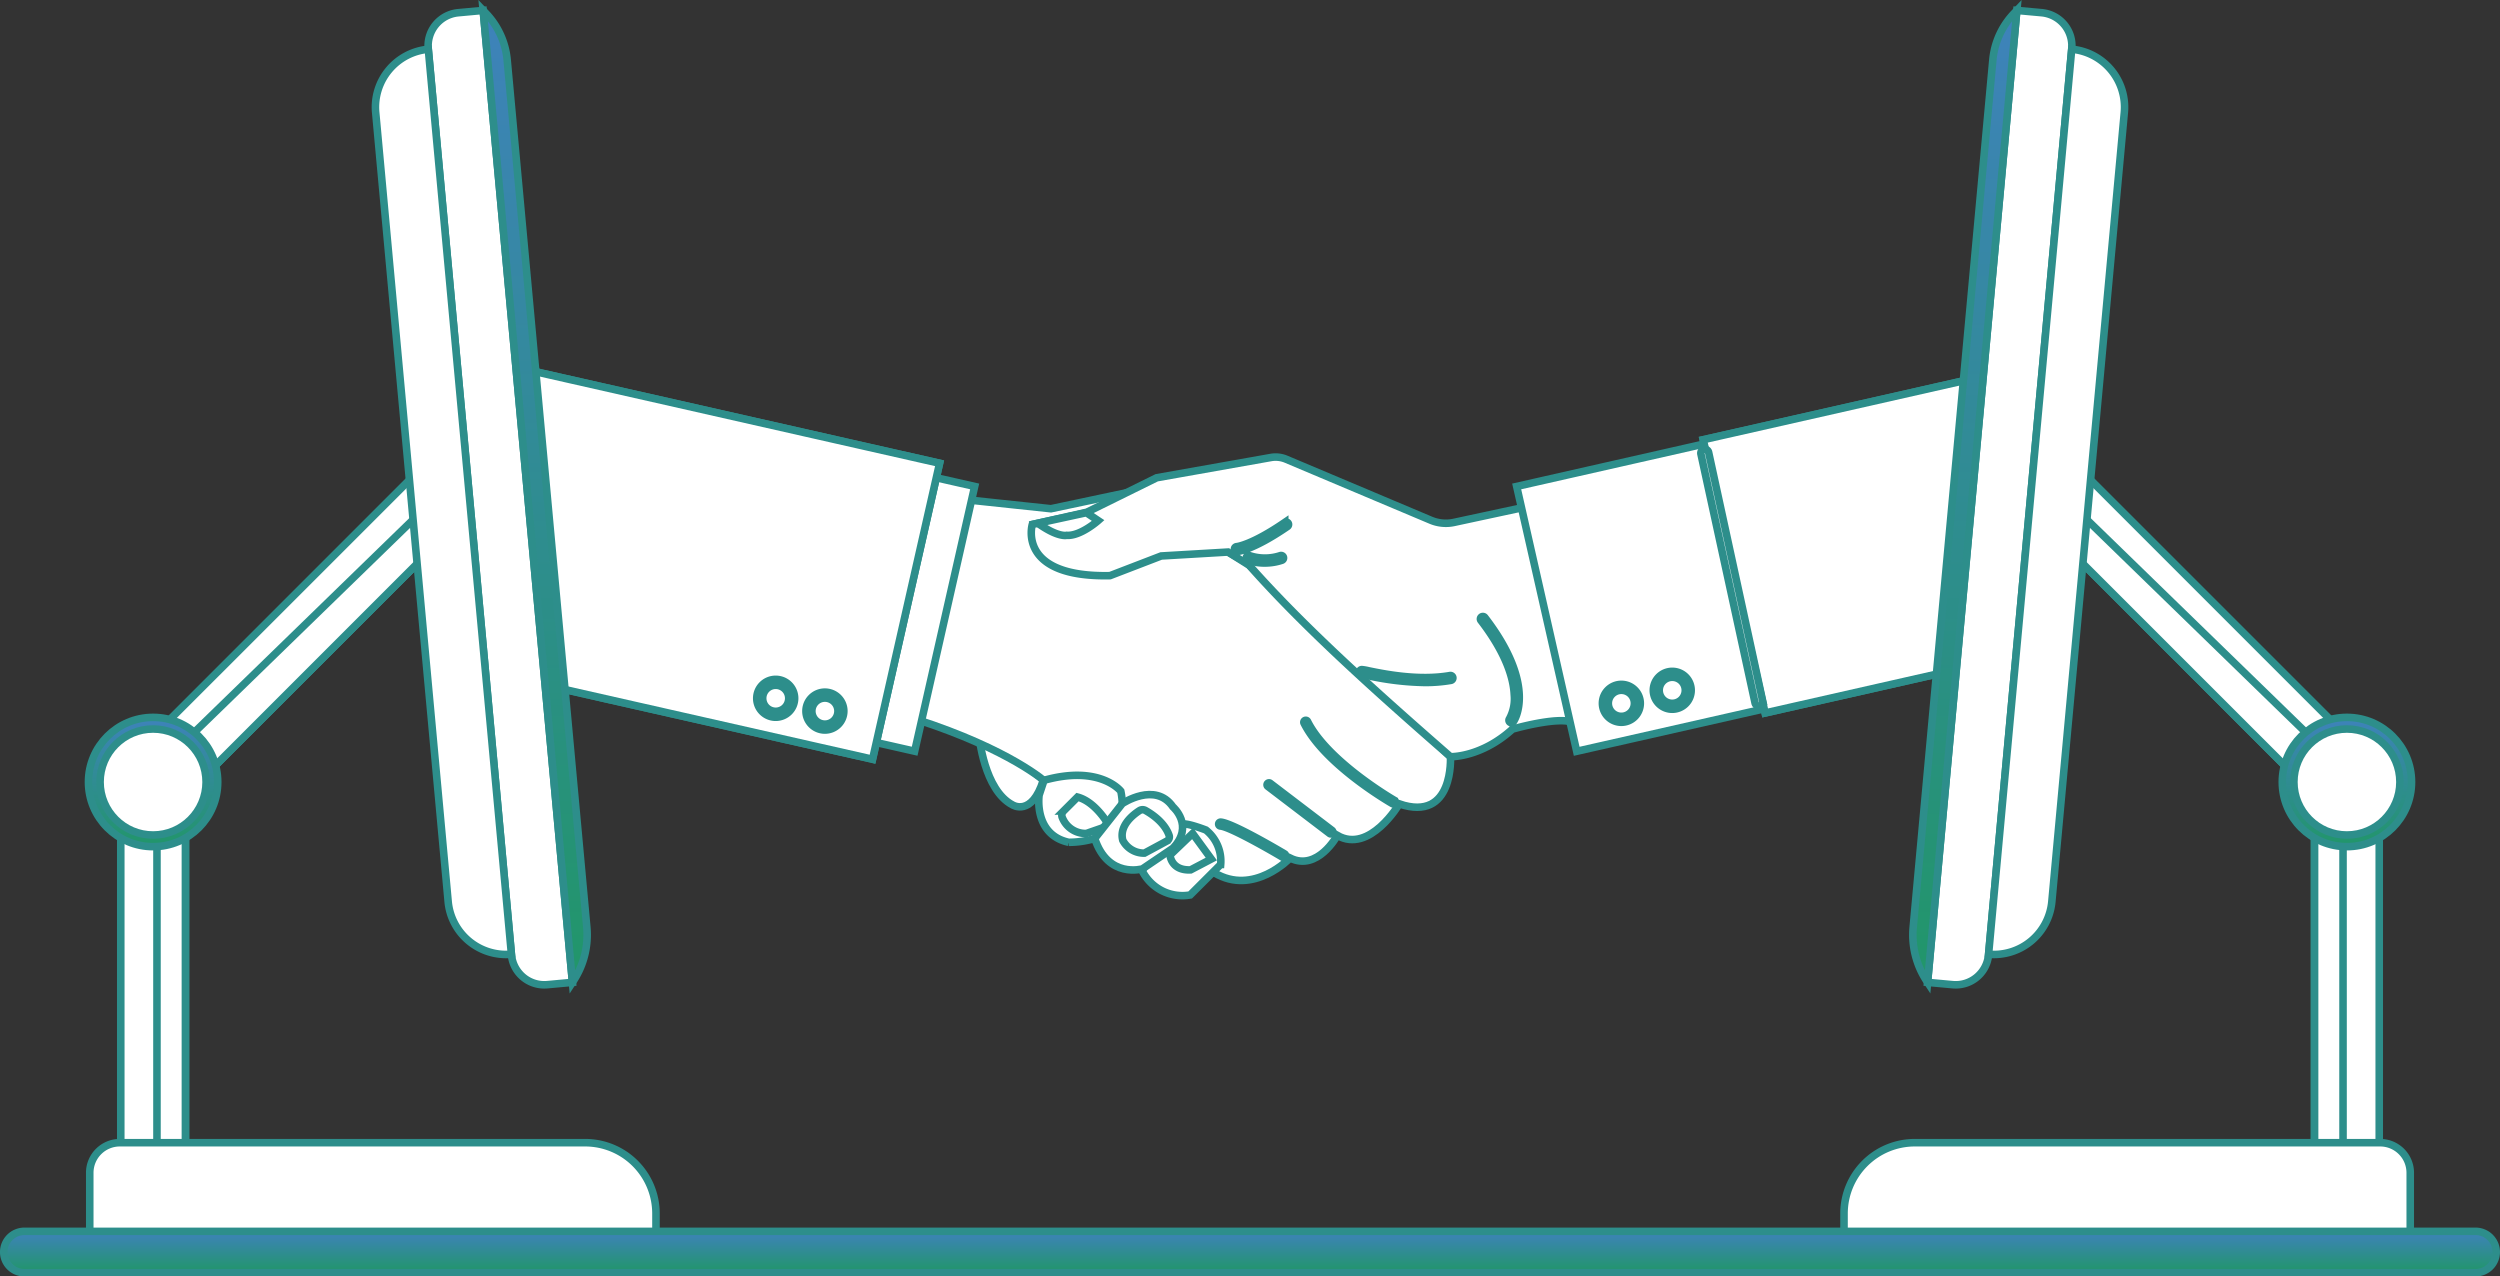
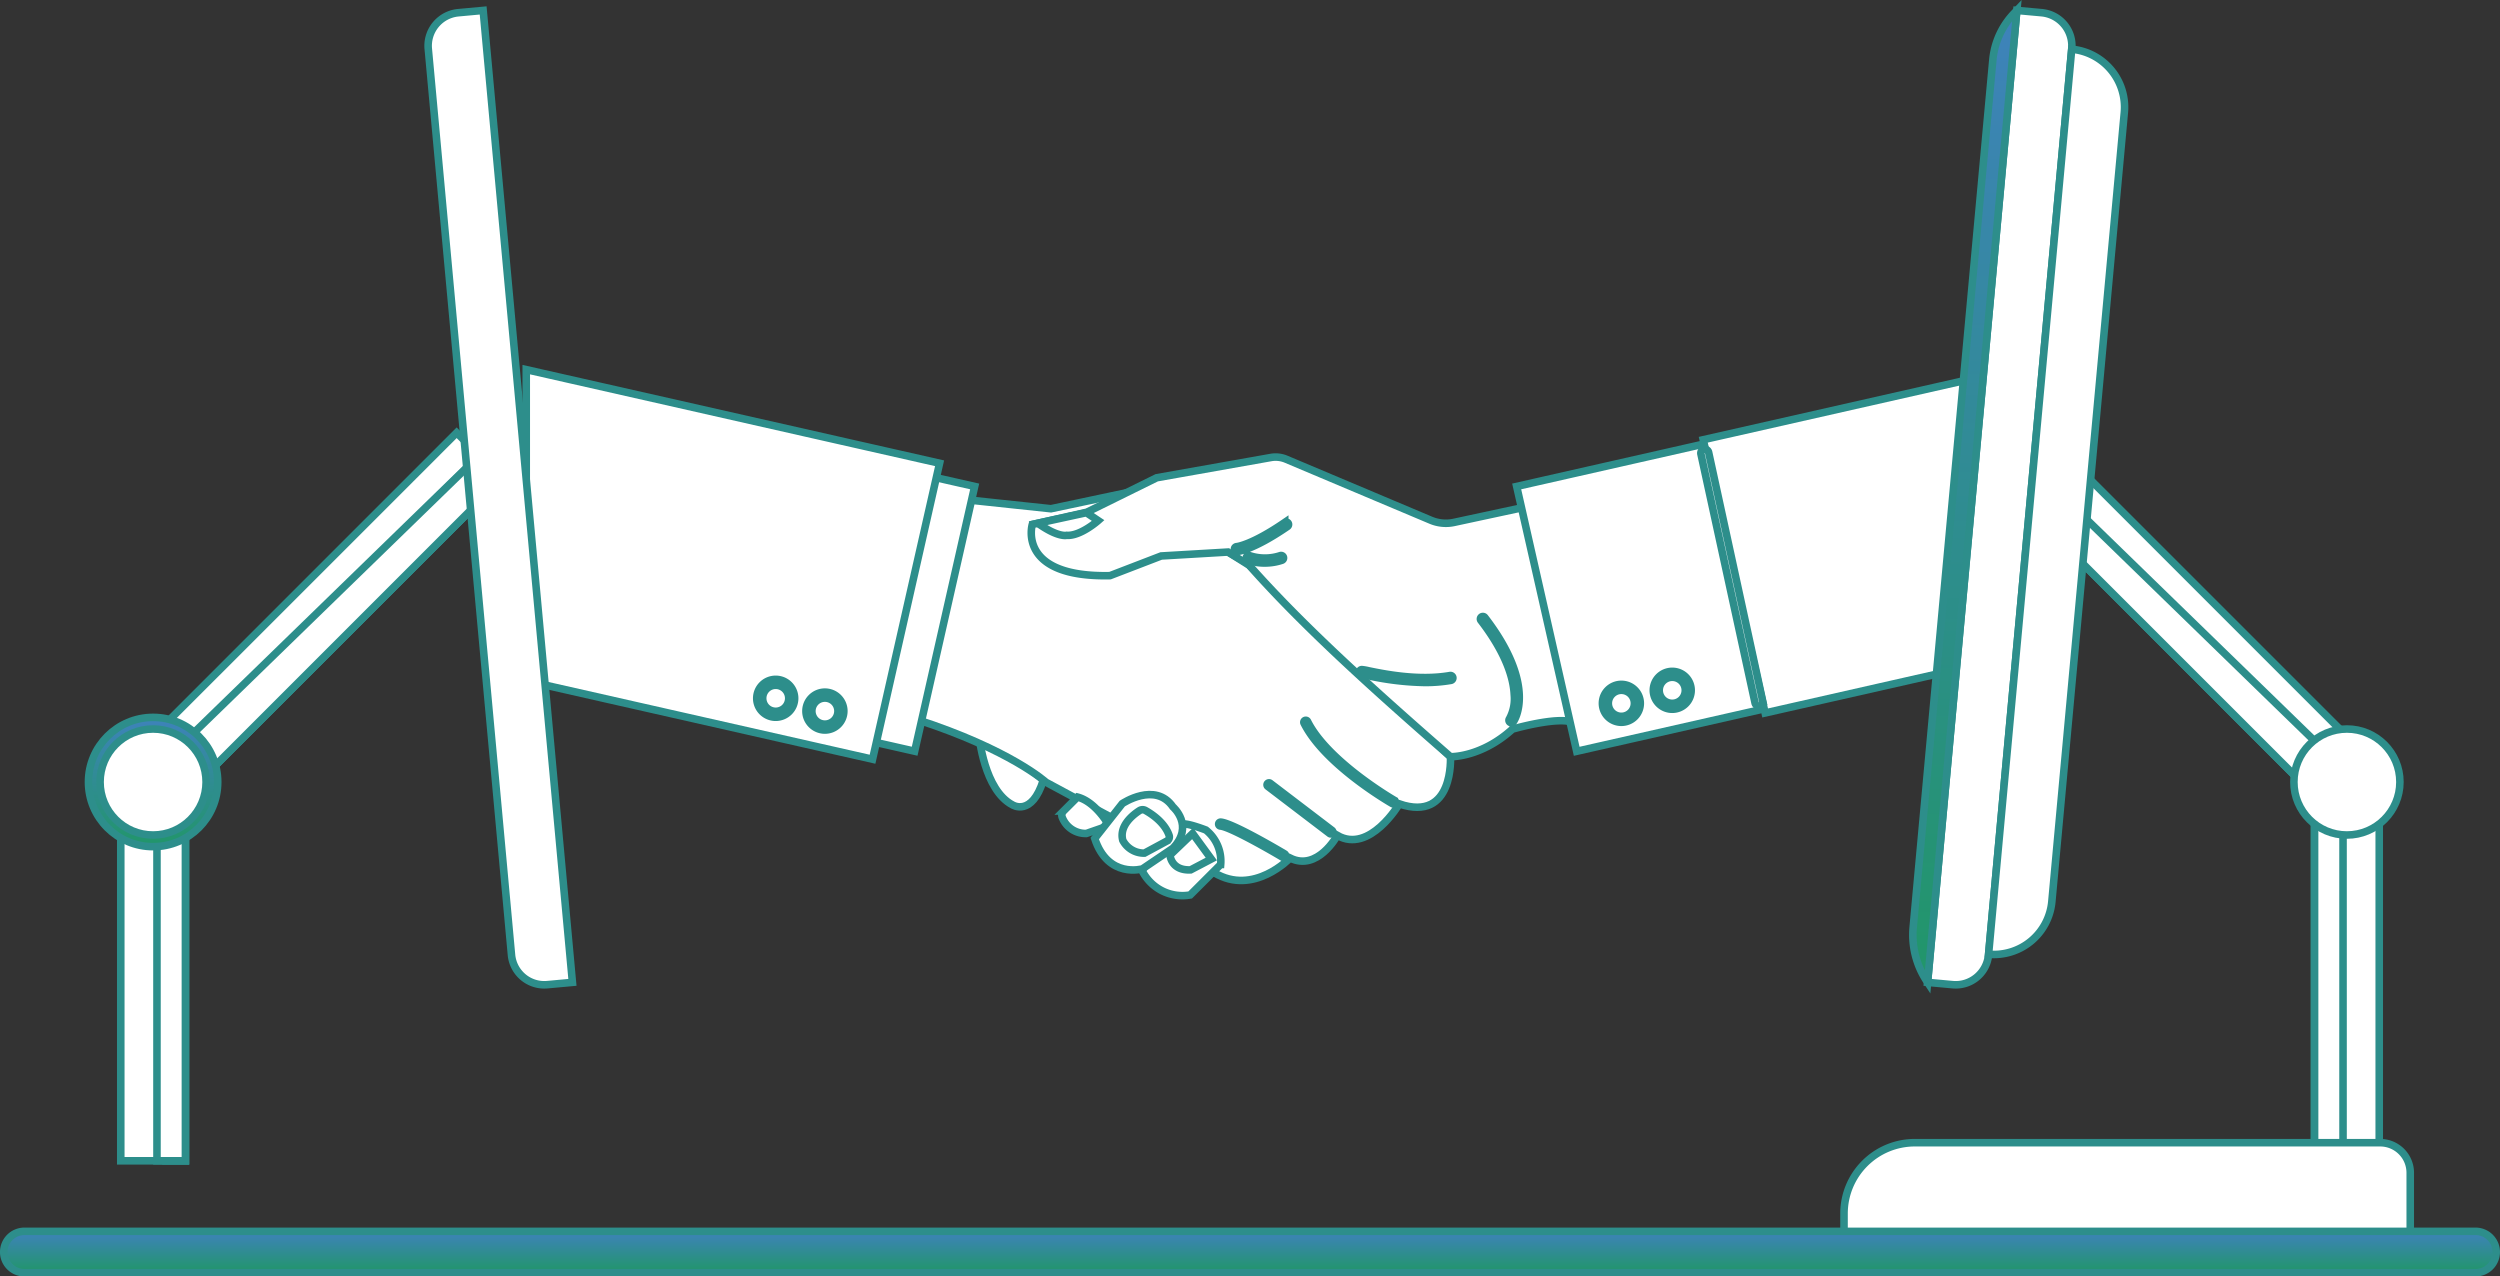
<svg xmlns="http://www.w3.org/2000/svg" width="496.209" height="253.363">
  <rect width="100%" height="100%" fill="#333333" stroke="none" />
  <defs>
    <style>.a,.b{fill:#fff;stroke:#2d8e8b;stroke-width:1.5px}.b{fill:url(#a)}</style>
    <linearGradient id="a" x1=".5" x2=".5" y2="1" gradientUnits="objectBoundingBox">
      <stop offset="0" stop-color="#3e82bb" />
      <stop offset="1" stop-color="#219669" />
    </linearGradient>
  </defs>
  <g transform="translate(-285.25 -426.717)">
    <path class="a" d="M479.589 572.808s.976 10.741 6.64 13.671c0 0 3.816 2.427 6.107-4.938-1.74-1.712-7.38-5.288-12.747-8.733z" />
    <path class="a" d="M475.488 525.742l18.358 1.953 14.931-3.163 20.222 11.756 3.711 2.148 40.429 38.471s.781 13.085-10.155 9.374c0 0-5.859 9.96-12.3 6.249 0 0-3.906 7.226-9.374 4.492 0 0-7.226 7.617-15.038 2.929l-33.4-17.967s-7.031-6.445-25.779-12.5z" />
-     <path class="a" d="M491.502 584.526s-1.172 7.812 5.859 9.374a18.15 18.15 0 0 0 9.569-2.734s1.758-2.734.781-7.421c0 0-4.1-5.273-15.233-2.148z" />
    <path class="a" d="M496.123 589.047a4.971 4.971 0 0 0 4.754 3.1l4.492-1.562s-2.539-4.687-6.249-5.664l-2.766 2.766a1.194 1.194 0 0 0-.231 1.36zM569.247 529.975l-28.723-12.112a5.371 5.371 0 0 0-3.025-.339l-22.654 4.019-13.866 6.836-10.839 2.441s-3.125 10.546 15.428 10.155l10.156-3.906 13.28-.781 4.2 2.636c10.894 12.291 24.714 24.7 39.938 37.985 0 0 6.054.2 12.3-5.468 0 0 8.788-2.539 11.913-1.367V525.35l-23.506 5.056a7.69 7.69 0 0 1-4.602-.431z" />
    <path class="a" d="M500.878 528.48l2.343 1.562s-3.515 3.125-6.25 2.93c0 0-1.7.48-5.733-2.4zM511.911 599.466a8.934 8.934 0 0 0 9.572 4.887l6.054-6.054a7.912 7.912 0 0 0-2.93-6.835s-3.515-1.367-4.492-1.172-8.204 9.174-8.204 9.174z" />
    <path class="a" d="M508.007 586.219s6.54-4.427 10.055.651c0 0 4.3 3.711 0 8.2l-6.054 4.1s-6.835 2.018-9.472-6.021z" />
    <path class="a" d="M511.405 587.62c-1.274.824-4.063 3-3.3 5.89a4.741 4.741 0 0 0 4.3 2.539l4.453-2.4a.929.929 0 0 0 .445-1.11c-.362-1.08-1.45-3.115-4.7-4.958a1.154 1.154 0 0 0-1.198.039zM517.477 596.44s.2 3.125 4.1 2.93l4.1-2.149-3.711-5.078zM561.806 586.283a.388.388 0 0 1-.194-.052c-.547-.314-13.43-7.77-17.536-15.983a.391.391 0 1 1 .7-.349c4 8 17.095 15.579 17.227 15.655a.391.391 0 0 1-.195.729zM549.407 592.241a.387.387 0 0 1-.236-.08l-12.3-9.374a.391.391 0 0 1 .473-.621l12.3 9.374a.391.391 0 0 1-.237.7zM540.033 596.929a.391.391 0 0 1-.2-.055c-2.8-1.671-10.483-6.042-12.331-6.2a.391.391 0 1 1 .065-.779c2.406.2 12.249 6.054 12.666 6.3a.391.391 0 0 1-.2.726zM585.24 570.172a.488.488 0 0 1-.4-.768 8.37 8.37 0 0 0 .958-4.806c-.131-2.966-1.383-7.929-6.609-14.732a.488.488 0 1 1 .774-.595c10.45 13.6 5.875 20.411 5.675 20.694a.487.487 0 0 1-.398.207zM568.07 562.182a56.6 56.6 0 0 1-11.354-1.362c-.536-.11-1.042-.214-1.158-.218a.494.494 0 0 1-.48-.5.483.483 0 0 1 .482-.481 9.67 9.67 0 0 1 1.353.238c2.96.609 9.893 2.035 16.14.941a.488.488 0 1 1 .168.962 30.009 30.009 0 0 1-5.151.42zM530.757 536.19a.488.488 0 0 1-.035-.975c.047 0 2.963-.3 9.524-4.8a.488.488 0 0 1 .552.805c-6.867 4.709-9.884 4.959-10.009 4.967zM536.306 538.467a9.826 9.826 0 0 1-3.386-.559.488.488 0 0 1 .362-.907 9.75 9.75 0 0 0 6.11-.01.489.489 0 0 1 .309.927 10.716 10.716 0 0 1-3.395.549zM468.115 520.867l10.591 2.4-11.912 52.555-10.591-2.4z" />
    <path class="a" d="M471.741 518.668l-.651 2.874-5.857 25.857-6.051 26.713-.748 3.3-68.732-15.566v-61.764zM635.359 567.418l-37.162 8.42-11.91-52.57 37.162-8.42zM677.004 501.841v57.007l-41.4 9.38-.468-2.067-5.754-25.4-5.637-24.877-.427-1.885z" />
-     <path class="a" d="M471.741 518.668l-.651 2.874-5.857 25.857-6.051 26.713-.748 3.3-68.732-15.566v-61.764zM677.004 501.841v57.007l-41.4 9.38-.468-2.067-5.754-25.4-5.637-24.877-.427-1.885z" />
    <path class="a" d="M448.98 565.275a2.585 2.585 0 1 1-2.585 2.585 2.586 2.586 0 0 1 2.585-2.585z" />
    <path class="a" d="M448.978 564.096a3.761 3.761 0 1 0 3.76 3.76 3.759 3.759 0 0 0-3.76-3.76zm2.23 6.3a3.354 3.354 0 0 1-2.229.842 3.388 3.388 0 0 1-.787-.093h-.007a3.392 3.392 0 1 1 3.024-.75zM607.065 563.73a2.585 2.585 0 1 1-2.585 2.585 2.586 2.586 0 0 1 2.585-2.585z" />
    <path class="a" d="M607.064 562.555a3.762 3.762 0 1 0 3.76 3.76 3.758 3.758 0 0 0-3.76-3.76zm2.23 6.3a3.349 3.349 0 0 1-2.229.841 3.387 3.387 0 0 1-.787-.093h-.005a3.393 3.393 0 1 1 3.022-.751zM617.165 561.146a2.585 2.585 0 1 1-2.585 2.585 2.586 2.586 0 0 1 2.585-2.585z" />
    <path class="a" d="M617.164 559.971a3.761 3.761 0 1 0 3.76 3.76 3.758 3.758 0 0 0-3.76-3.76zm2.23 6.3a3.371 3.371 0 0 1-3.015.748h-.007a3.393 3.393 0 1 1 3.024-.751zM439.215 562.731a2.585 2.585 0 1 1-2.585 2.585 2.586 2.586 0 0 1 2.585-2.585z" />
    <path class="a" d="M439.214 561.558a3.761 3.761 0 1 0 3.758 3.758 3.758 3.758 0 0 0-3.758-3.758zm2.23 6.3a3.349 3.349 0 0 1-2.227.843 3.4 3.4 0 0 1-.788-.094h-.005a3.39 3.39 0 1 1 3.023-.75zM634.36 566.852a.781.781 0 0 1-.763-.615l-10.741-49.41a.781.781 0 1 1 1.527-.332l10.741 49.41a.781.781 0 0 1-.6.929.793.793 0 0 1-.164.018zM322.052 657.116h-12.83v-77.839l66.668-66.668 9.072 9.072-62.91 62.91z" />
    <path class="a" d="M384.962 521.681l-62.911 62.912v72.523h-3.849v-77.84l62.177-62.177z" />
    <path class="a" d="M384.962 521.681l-62.911 62.912v72.523h-5.645v-77.84l63.973-62.177z" />
    <path class="a" d="M381.148 428.788L398.867 621.7l-4.99.458a6.536 6.536 0 0 1-7.106-5.911l-16.517-179.835a6.6 6.6 0 0 1 5.964-7.171z" />
-     <path class="b" d="M385.915 438.611l15.81 172.131a16.648 16.648 0 0 1-2.652 10.645l-.206.315-17.719-192.914.561.586a15.4 15.4 0 0 1 4.206 9.237z" />
-     <path class="a" d="M386.758 616.116a11.547 11.547 0 0 1-12.554-10.442l-14.386-156.632a11.547 11.547 0 0 1 10.442-12.549zM415.45 671.228H303.063v-11.733a5.972 5.972 0 0 1 5.972-5.972h92.36a14.055 14.055 0 0 1 14.055 14.055z" />
    <circle class="b" cx="12.83" cy="12.83" r="12.83" transform="translate(302.807 569.105)" />
    <circle class="a" cx="10.52" cy="10.52" r="10.52" transform="translate(305.116 571.414)" />
    <path class="a" d="M744.658 657.116h12.83v-77.839l-66.668-66.668-9.072 9.072 62.911 62.911z" />
    <path class="a" d="M681.747 521.681l62.911 62.911v72.523h3.849v-77.84l-62.18-62.176z" />
    <path class="a" d="M681.747 521.681l62.911 62.911v72.523h5.645v-77.84l-63.976-62.176z" />
    <path class="a" d="M685.56 428.788L667.842 621.7l4.99.458a6.536 6.536 0 0 0 7.106-5.911l16.517-179.839a6.6 6.6 0 0 0-5.964-7.171z" />
    <path class="b" d="M680.795 438.611l-15.809 172.131a16.649 16.649 0 0 0 2.652 10.645l.207.315 17.719-192.915-.561.586a15.4 15.4 0 0 0-4.208 9.238z" />
    <path class="a" d="M679.951 616.116a11.546 11.546 0 0 0 12.554-10.442l14.386-156.632a11.547 11.547 0 0 0-10.442-12.554zM651.258 671.228h112.387v-11.733a5.972 5.972 0 0 0-5.972-5.972h-92.36a14.055 14.055 0 0 0-14.055 14.055z" />
-     <circle class="b" cx="12.83" cy="12.83" r="12.83" transform="translate(738.243 569.105)" />
    <circle class="a" cx="10.52" cy="10.52" r="10.52" transform="translate(740.552 571.414)" />
    <path class="b" d="M776.6 679.33H290.1a4.105 4.105 0 0 1-4.105-4.105 4.105 4.105 0 0 1 4.105-4.105h486.5a4.105 4.105 0 0 1 4.105 4.105 4.105 4.105 0 0 1-4.105 4.105z" />
  </g>
</svg>